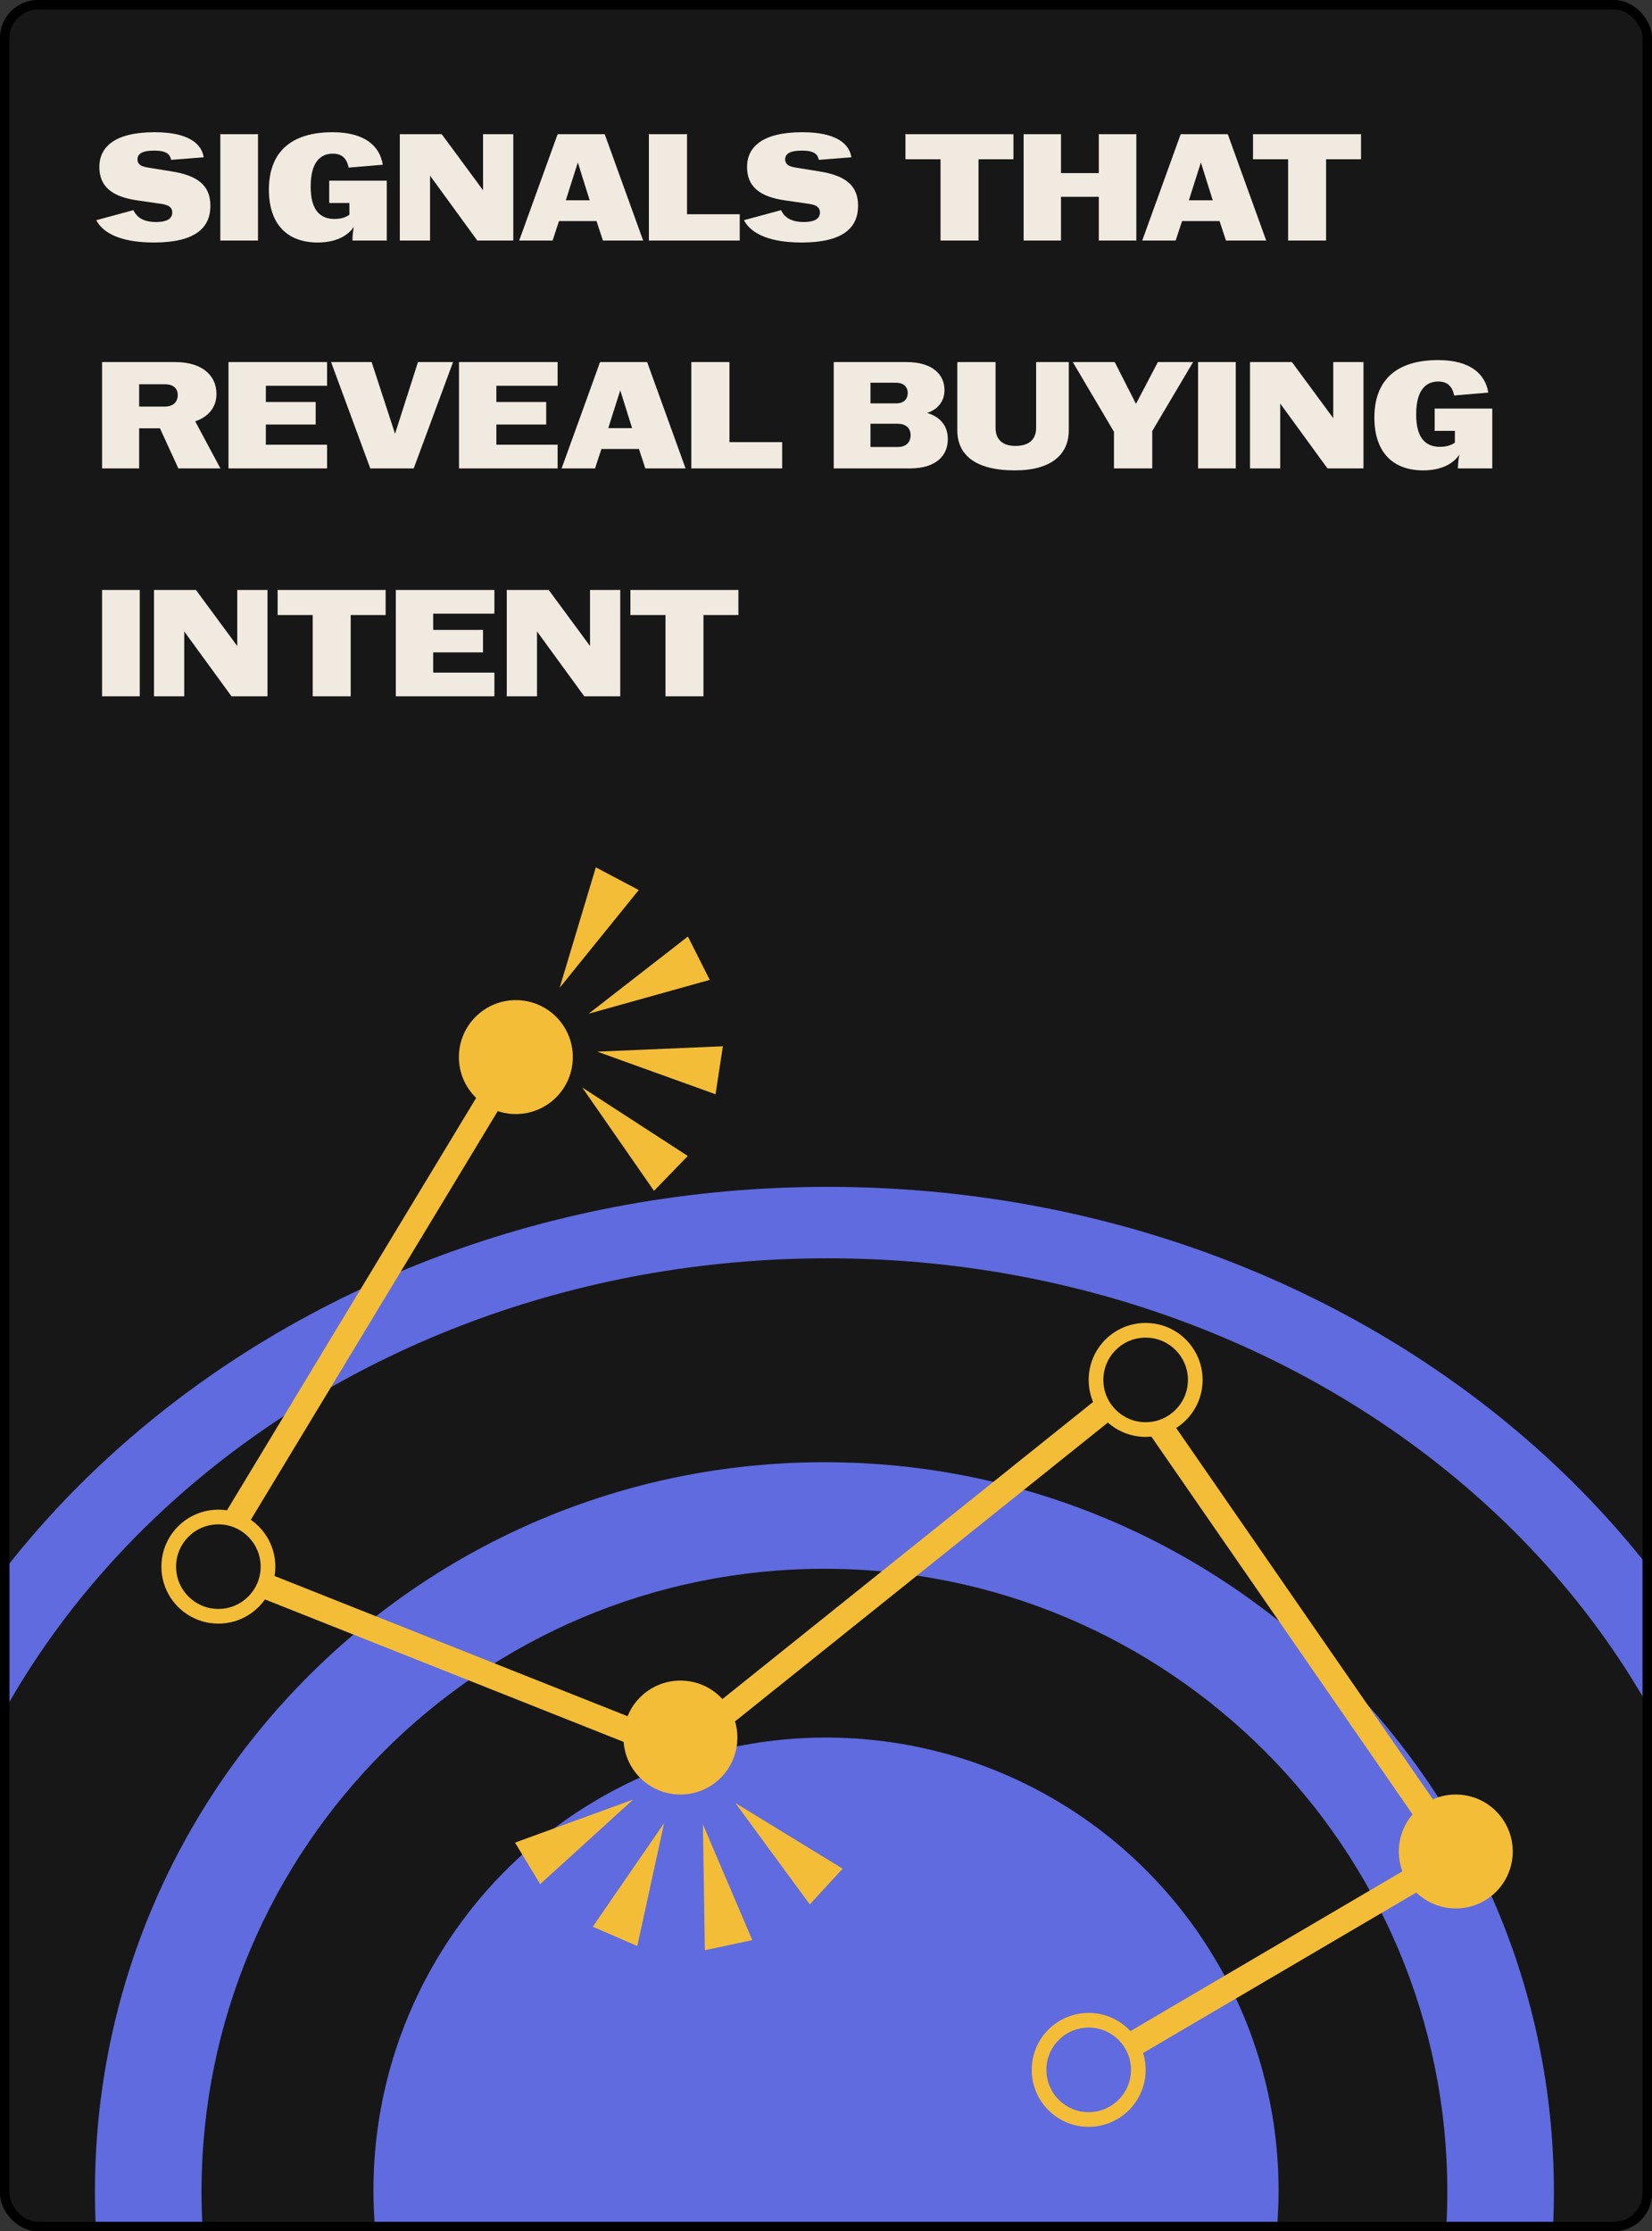
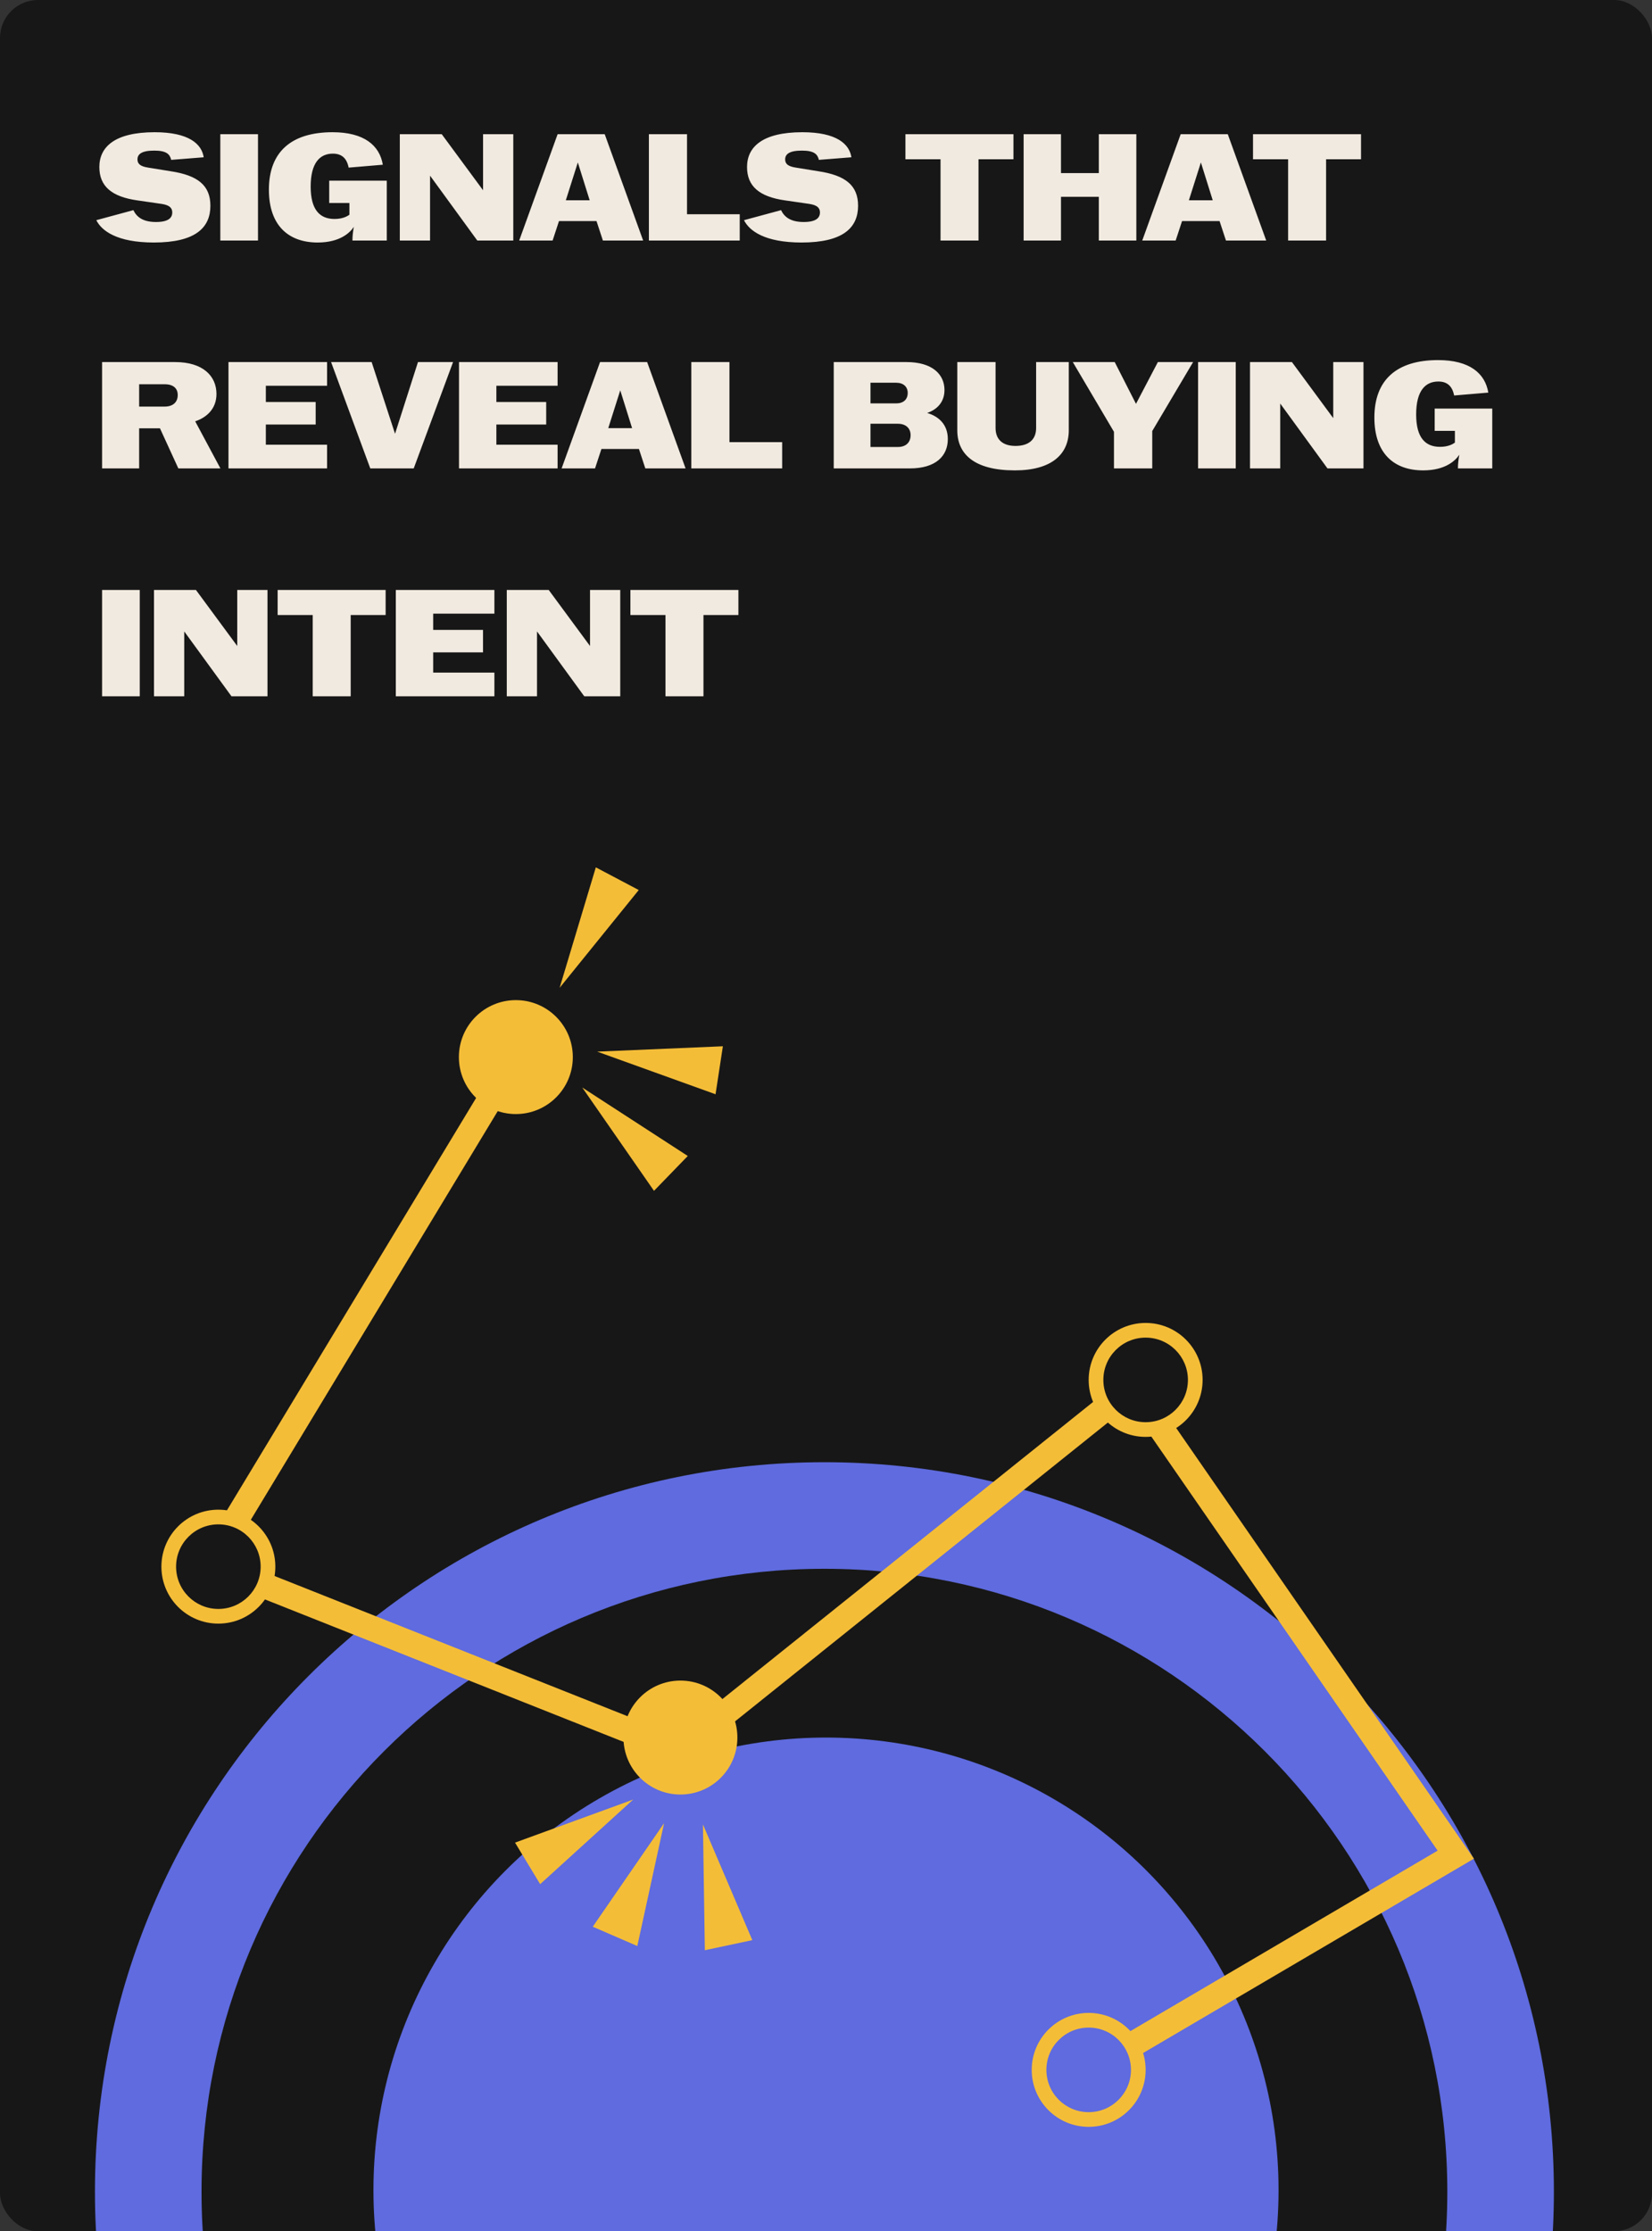
<svg xmlns="http://www.w3.org/2000/svg" width="522" height="705" viewBox="0 0 522 705" fill="none">
  <rect x="0" y="0" width="522" height="705" fill="#333333" stroke="none" />
  <g clip-path="url(#clip0_6394_1109)">
    <rect width="522" height="705" rx="12" fill="#171717" />
    <circle cx="261" cy="692" r="143" fill="#5F6BDE" />
    <path d="M491 692.5C491 819.802 387.802 923 260.5 923C133.198 923 30 819.802 30 692.5C30 565.198 133.198 462 260.5 462C387.802 462 491 565.198 491 692.5ZM63.678 692.5C63.678 801.202 151.798 889.322 260.5 889.322C369.202 889.322 457.322 801.202 457.322 692.5C457.322 583.798 369.202 495.678 260.5 495.678C151.798 495.678 63.678 583.798 63.678 692.5Z" fill="#5F6BDE" />
-     <path d="M577 654C577 808.087 435.746 933 261.5 933C87.254 933 -54 808.087 -54 654C-54 499.913 87.254 375 261.5 375C435.746 375 577 499.913 577 654ZM-28.471 654C-28.471 795.62 101.353 910.425 261.5 910.425C421.647 910.425 551.471 795.62 551.471 654C551.471 512.38 421.647 397.575 261.5 397.575C101.353 397.575 -28.471 512.38 -28.471 654Z" fill="#5F6BDE" />
    <path d="M87 495C87 504.941 78.941 513 69 513C59.059 513 51 504.941 51 495C51 485.059 59.059 477 69 477C78.941 477 87 485.059 87 495ZM55.639 495C55.639 502.379 61.621 508.361 69 508.361C76.379 508.361 82.361 502.379 82.361 495C82.361 487.621 76.379 481.639 69 481.639C61.621 481.639 55.639 487.621 55.639 495Z" fill="#F4BD38" />
    <path d="M380 436C380 445.941 371.941 454 362 454C352.059 454 344 445.941 344 436C344 426.059 352.059 418 362 418C371.941 418 380 426.059 380 436ZM348.639 436C348.639 443.379 354.621 449.361 362 449.361C369.379 449.361 375.361 443.379 375.361 436C375.361 428.621 369.379 422.639 362 422.639C354.621 422.639 348.639 428.621 348.639 436Z" fill="#F4BD38" />
    <path d="M362 654C362 663.941 353.941 672 344 672C334.059 672 326 663.941 326 654C326 644.059 334.059 636 344 636C353.941 636 362 644.059 362 654ZM330.639 654C330.639 661.379 336.621 667.361 344 667.361C351.379 667.361 357.361 661.379 357.361 654C357.361 646.621 351.379 640.639 344 640.639C336.621 640.639 330.639 646.621 330.639 654Z" fill="#F4BD38" />
    <circle cx="215" cy="549" r="18" fill="#F4BD38" />
    <circle cx="163" cy="334" r="18" fill="#F4BD38" />
    <path d="M75 479.5L160.5 338" stroke="#F4BD38" stroke-width="8" />
-     <circle cx="460" cy="585" r="18" fill="#F4BD38" />
    <path d="M82 500.369L214.5 552.999L348 446M357 646.499L460 585.999L367 451.5" stroke="#F4BD38" stroke-width="8" />
    <path d="M48.624 76.624C36.96 76.624 32.112 72.928 30.432 69.568L42.144 66.4C43.2 68.608 45.216 70.144 49.296 70.144C53.184 70.144 54.432 68.848 54.432 67.12C54.432 65.68 53.52 64.816 51.12 64.432L43.488 63.328C35.232 62.176 31.392 58.816 31.392 52.768C31.392 46.48 36.192 41.776 48.864 41.776C59.712 41.776 63.744 45.52 64.368 49.696L54.096 50.512C53.664 48.688 52.56 47.584 48.72 47.584C44.64 47.584 43.44 48.784 43.44 50.368C43.44 51.712 44.256 52.576 46.848 52.96L53.952 54.112C62.496 55.408 66.48 58.576 66.48 65.008C66.48 71.968 61.728 76.624 48.624 76.624ZM69.615 76V42.4H81.519V76H69.615ZM100.374 76.624C91.158 76.624 84.966 71.248 84.966 59.92C84.966 48.064 91.974 41.776 105.078 41.776C115.11 41.776 119.958 46 120.966 52.048L110.166 52.96C109.59 50.032 108.006 48.544 105.174 48.544C101.094 48.544 98.166 51.424 98.166 58.96C98.166 66.4 101.142 69.184 105.702 69.184C108.15 69.184 109.638 68.416 110.406 67.84V64.144H104.022V57.088H122.214V76H111.366C111.366 74.416 111.558 73.12 111.798 71.68C110.646 73.456 107.478 76.624 100.374 76.624ZM126.334 76V42.4H139.582L152.638 60.112V42.4H162.19V76H150.814L135.886 55.504V76H126.334ZM164.053 76L176.198 42.4H191.078L203.222 76H190.502L188.486 69.856H176.63L174.614 76H164.053ZM178.79 63.28H186.326L182.582 51.328L178.79 63.28ZM205.037 76V42.4H217.085V67.696H233.741V76H205.037ZM253.28 76.624C241.616 76.624 236.768 72.928 235.088 69.568L246.8 66.4C247.856 68.608 249.872 70.144 253.952 70.144C257.84 70.144 259.088 68.848 259.088 67.12C259.088 65.68 258.176 64.816 255.776 64.432L248.144 63.328C239.888 62.176 236.048 58.816 236.048 52.768C236.048 46.48 240.848 41.776 253.52 41.776C264.368 41.776 268.4 45.52 269.024 49.696L258.752 50.512C258.32 48.688 257.216 47.584 253.376 47.584C249.296 47.584 248.096 48.784 248.096 50.368C248.096 51.712 248.912 52.576 251.504 52.96L258.608 54.112C267.152 55.408 271.136 58.576 271.136 65.008C271.136 71.968 266.384 76.624 253.28 76.624ZM297.189 76V50.32H286.101V42.4H320.229V50.32H309.189V76H297.189ZM323.444 76V42.4H335.252V54.688H347.204V42.4H359.06V76H347.204V62.176H335.252V76H323.444ZM360.928 76L373.073 42.4H387.953L400.097 76H387.377L385.361 69.856H373.505L371.489 76H360.928ZM375.665 63.28H383.201L379.457 51.328L375.665 63.28ZM407.017 76V50.32H395.929V42.4H430.057V50.32H419.017V76H407.017ZM32.256 148V114.4H55.344C64.128 114.4 68.4 118.816 68.4 124.48C68.4 129.184 65.28 131.92 61.68 133.12L69.648 148H56.352L50.544 135.328H43.968V148H32.256ZM52.032 128.464C54.768 128.464 56.16 126.976 56.16 124.816C56.16 122.752 54.816 121.408 52.032 121.408H43.968V128.464H52.032ZM72.194 148V114.4H103.346V121.888H84.001V127.024H99.746V134.128H84.001V140.512H103.346V148H72.194ZM117 148L104.616 114.4H117.432L124.824 137.056L132.072 114.4H143.16L130.728 148H117ZM145.037 148V114.4H176.189V121.888H156.845V127.024H172.589V134.128H156.845V140.512H176.189V148H145.037ZM177.46 148L189.604 114.4H204.484L216.628 148H203.908L201.892 141.856H190.036L188.02 148H177.46ZM192.196 135.28H199.732L195.988 123.328L192.196 135.28ZM218.444 148V114.4H230.492V139.696H247.148V148H218.444ZM263.444 148V114.4H286.436C294.596 114.4 298.436 118.288 298.436 123.232C298.436 126.976 296.18 129.376 292.964 130.48C296.564 131.536 299.492 134.08 299.492 138.736C299.492 144.064 295.7 148 287.492 148H263.444ZM283.7 141.232C286.244 141.232 287.732 139.792 287.732 137.488C287.732 135.328 286.244 133.888 283.7 133.888H275.06V141.232H283.7ZM283.172 127.456C285.476 127.456 286.82 126.208 286.82 124.144C286.82 122.224 285.476 120.928 283.172 120.928H275.06V127.456H283.172ZM320.676 148.624C307.812 148.624 302.484 143.44 302.484 135.952V114.4H314.58V135.232C314.58 138.736 316.692 140.896 320.868 140.896C325.236 140.896 327.396 138.736 327.396 135.232V114.4H337.716V135.952C337.716 143.44 332.388 148.624 320.676 148.624ZM351.991 148V136.432L338.983 114.4H352.231L358.951 127.6L365.863 114.4H376.999L364.087 136.192V148H351.991ZM378.569 148V114.4H390.473V148H378.569ZM394.975 148V114.4H408.223L421.279 132.112V114.4H430.831V148H419.455L404.527 127.504V148H394.975ZM449.686 148.624C440.47 148.624 434.278 143.248 434.278 131.92C434.278 120.064 441.286 113.776 454.39 113.776C464.422 113.776 469.27 118 470.278 124.048L459.478 124.96C458.902 122.032 457.318 120.544 454.486 120.544C450.406 120.544 447.478 123.424 447.478 130.96C447.478 138.4 450.454 141.184 455.014 141.184C457.462 141.184 458.95 140.416 459.718 139.84V136.144H453.334V129.088H471.526V148H460.678C460.678 146.416 460.87 145.12 461.11 143.68C459.958 145.456 456.79 148.624 449.686 148.624ZM32.256 220V186.4H44.16V220H32.256ZM48.662 220V186.4H61.91L74.966 204.112V186.4H84.518V220H73.142L58.214 199.504V220H48.662ZM98.814 220V194.32H87.726V186.4H121.854V194.32H110.814V220H98.814ZM125.069 220V186.4H156.221V193.888H136.877V199.024H152.621V206.128H136.877V212.512H156.221V220H125.069ZM160.131 220V186.4H173.379L186.435 204.112V186.4H195.987V220H184.611L169.683 199.504V220H160.131ZM210.282 220V194.32H199.194V186.4H233.322V194.32H222.282V220H210.282Z" fill="#F1EAE0" />
    <path d="M176.83 312.114L188.269 274.049L201.832 281.216L176.83 312.114Z" fill="#F4BD38" />
-     <path d="M232.361 569.68L266.262 590.429L255.88 601.722L232.361 569.68Z" fill="#F4BD38" />
-     <path d="M185.985 320.299L217.367 295.906L224.267 309.607L185.985 320.299Z" fill="#F4BD38" />
    <path d="M222.116 576.451L237.72 613.008L222.715 616.194L222.116 576.451Z" fill="#F4BD38" />
    <path d="M188.705 332.274L228.415 330.581L226.099 345.745L188.705 332.274Z" fill="#F4BD38" />
    <path d="M209.845 576.033L201.377 614.867L187.302 608.768L209.845 576.033Z" fill="#F4BD38" />
    <path d="M183.98 343.611L217.324 365.244L206.649 376.26L183.98 343.611Z" fill="#F4BD38" />
    <path d="M200.082 568.579L170.676 595.32L162.739 582.193L200.082 568.579Z" fill="#F4BD38" />
  </g>
-   <rect x="1.5" y="1.5" width="519" height="702" rx="10.5" stroke="black" stroke-width="3" />
  <defs>
    <clipPath id="clip0_6394_1109">
      <rect width="522" height="705" rx="12" fill="white" />
    </clipPath>
  </defs>
</svg>